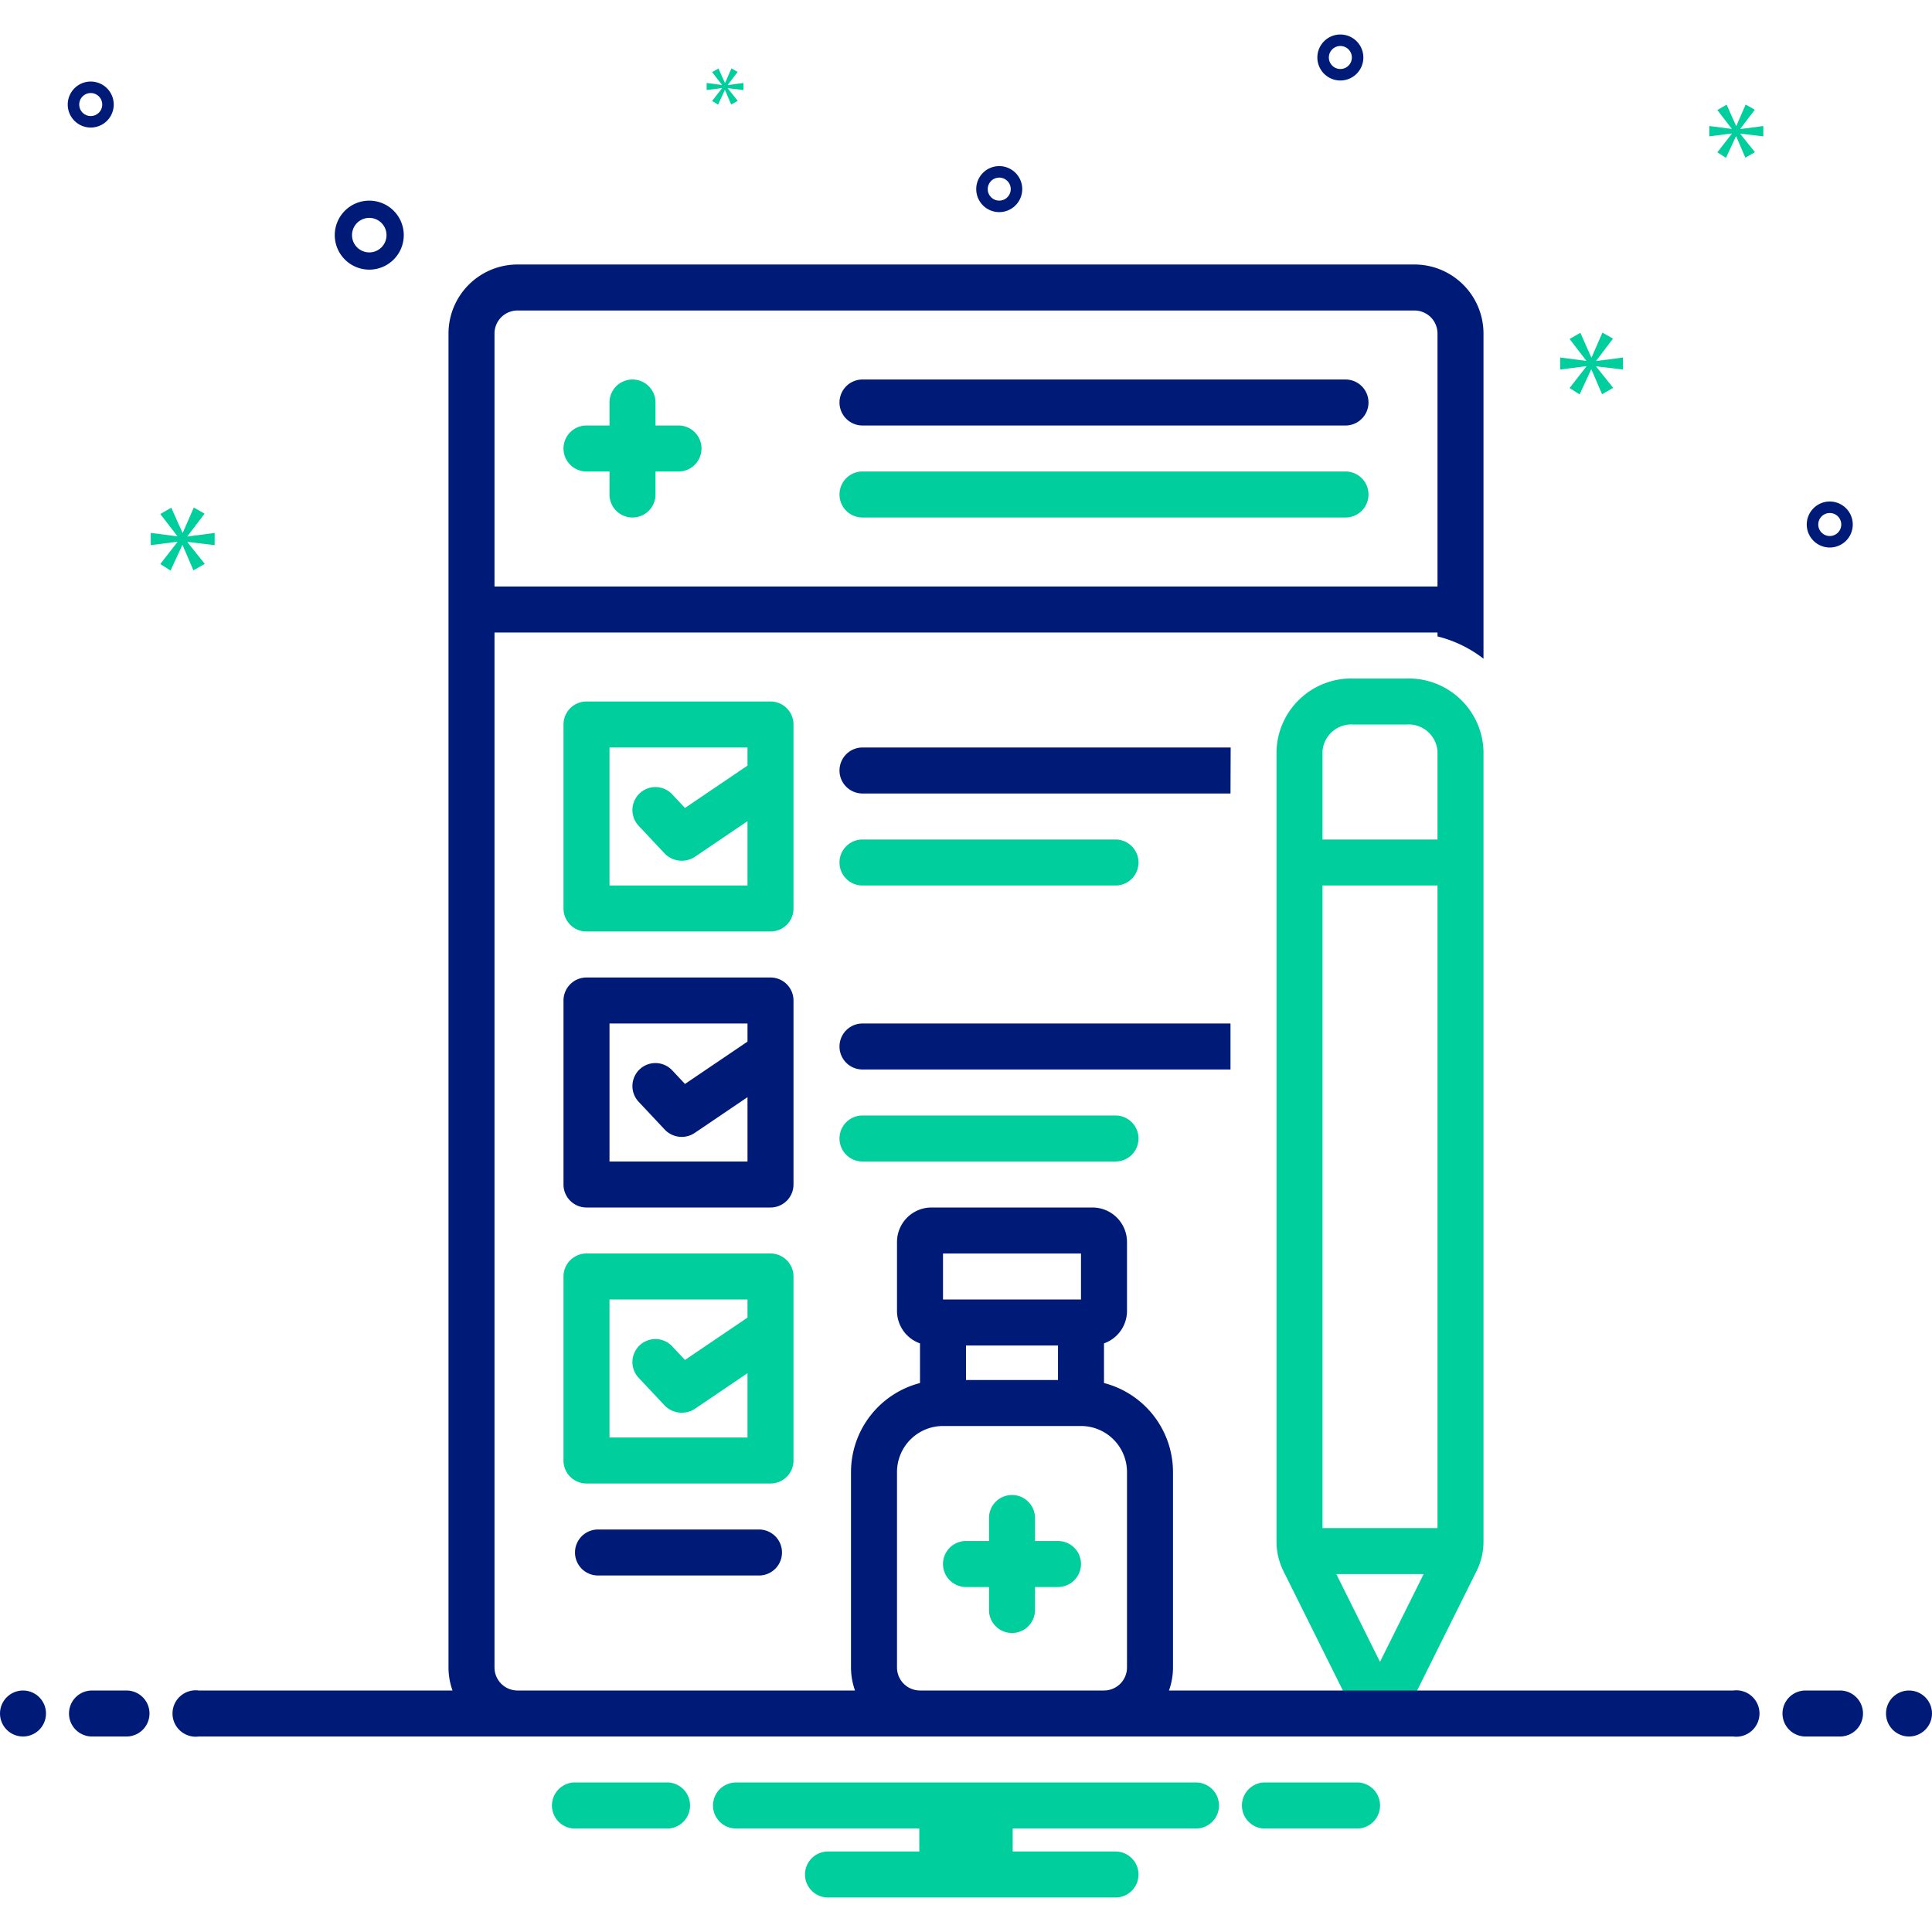
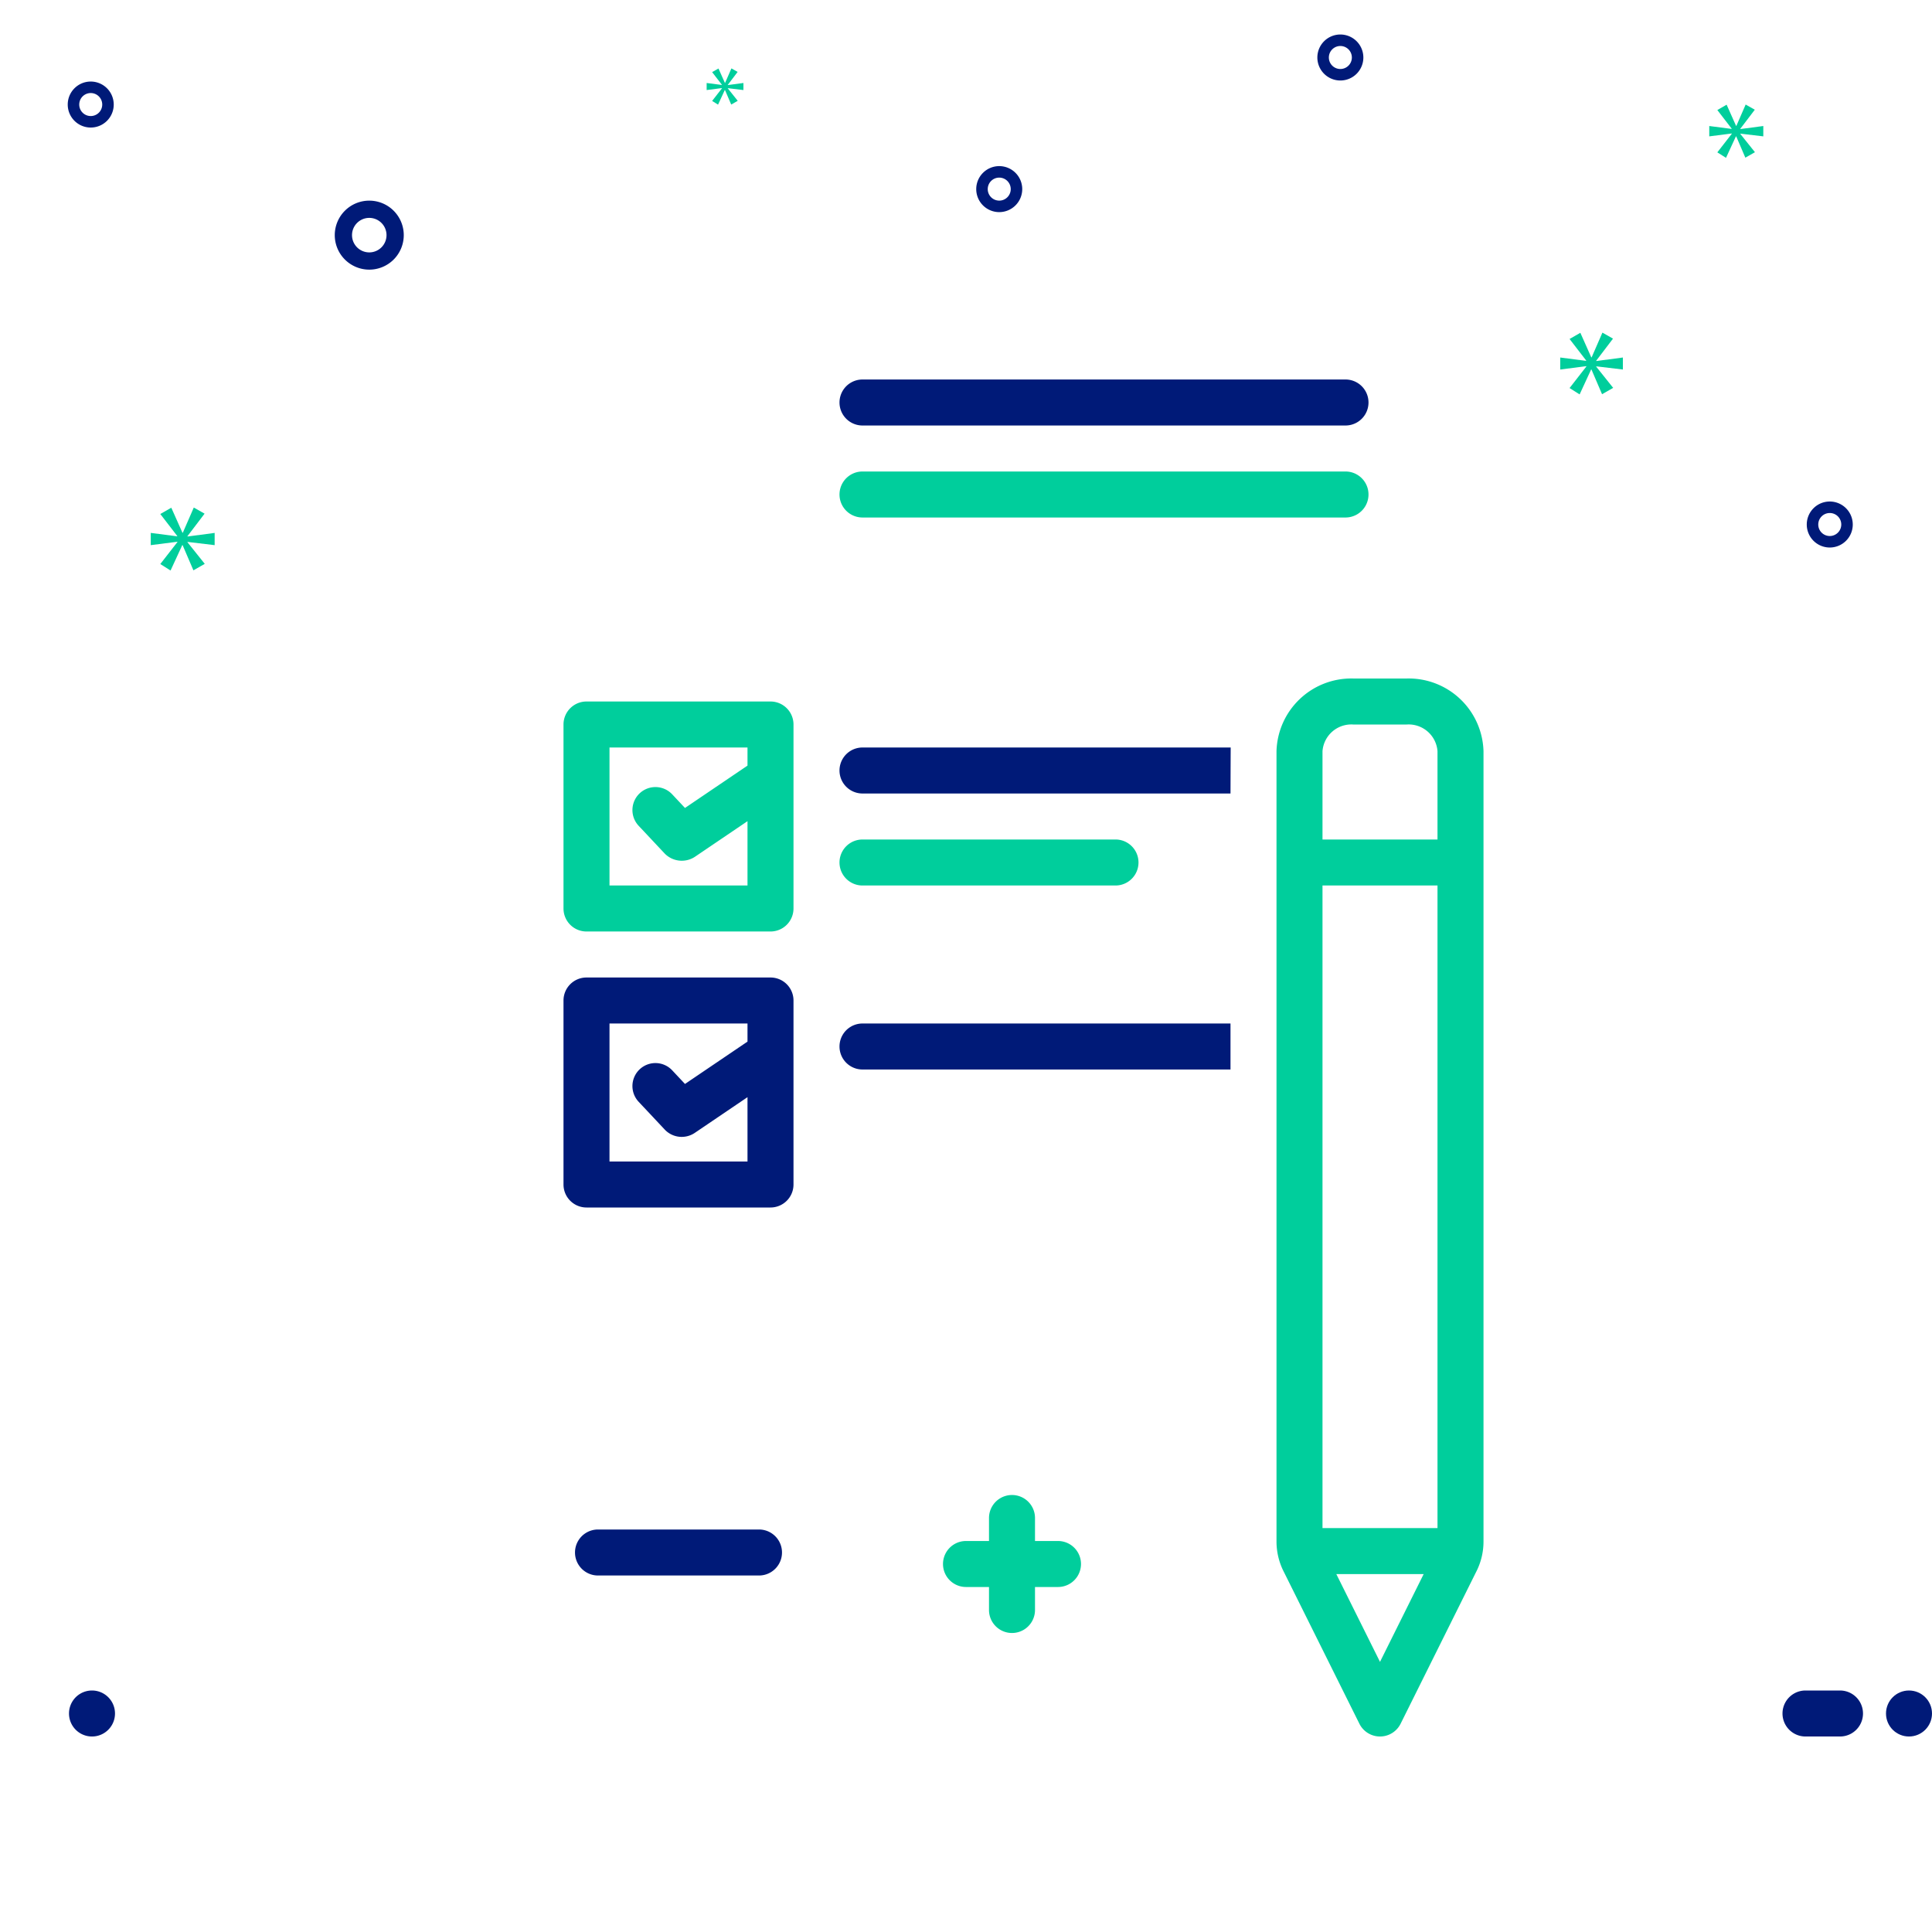
<svg xmlns="http://www.w3.org/2000/svg" data-name="Layer 1" viewBox="0 0 168 168" id="Claim">
-   <path fill="#00ce9c" d="M51,41h2v2a2,2,0,0,0,4,0V41h2a2,2,0,0,0,0-4H57V35a2,2,0,0,0-4,0v2H51a2,2,0,0,0,0,4Z" class="color0bceb2 svgShape" />
  <path fill="#001a78" d="M75,37h42a2,2,0,0,0,0-4H75a2,2,0,0,0,0,4Z" class="color2d4356 svgShape" />
  <path fill="#00ce9c" d="M75 45h42a2 2 0 000-4H75a2 2 0 000 4zM69 63a2 2 0 00-2-2H51a2 2 0 00-2 2V79a2 2 0 002 2H67a2 2 0 002-2zM53 77V65H65v1.574l-5.436 3.683L58.458 69.078a2 2 0 10-2.916 2.738l2.274 2.422a2.079 2.079 0 002.58.287L65 71.406V77zM75 77H97a2 2 0 000-4H75a2 2 0 000 4z" class="color0bceb2 svgShape" />
  <path fill="#001a78" d="M69,87a2,2,0,0,0-2-2H51a2,2,0,0,0-2,2v16a2,2,0,0,0,2,2H67a2,2,0,0,0,2-2ZM53,101V89H65v1.574l-5.436,3.683L58.458,93.078a2,2,0,1,0-2.916,2.738l2.274,2.422a2.032,2.032,0,0,0,2.58.287L65,95.406V101Z" class="color2d4356 svgShape" />
-   <path fill="#00ce9c" d="M97 101a2 2 0 000-4H75a2 2 0 000 4zM69 127V111a2 2 0 00-2-2H51a2 2 0 00-2 2v16a2 2 0 002 2H67A2 2 0 0069 127zm-16-2V113H65v1.574l-5.436 3.683L58.458 117.078a2 2 0 10-2.916 2.738l2.274 2.422a2.082 2.082 0 002.58.287L65 119.406V125z" class="color0bceb2 svgShape" />
  <path fill="#001a78" d="M75,69h32s.013-3.893.017-4H75a2,2,0,0,0,0,4Z" class="color2d4356 svgShape" />
  <path fill="#00ce9c" d="M122.333,59h-4.666A6.508,6.508,0,0,0,111,65.32v68.731a5.801,5.801,0,0,0,.56,2.475l6.649,13.365a2.001,2.001,0,0,0,3.582,0l6.649-13.365c.008-.017.016-.034.024-.051A5.746,5.746,0,0,0,129,134.051v-68.731A6.508,6.508,0,0,0,122.333,59ZM115,132.877V77h10v55.877ZM117.667,63h4.666A2.515,2.515,0,0,1,125,65.32V73H115V65.32A2.515,2.515,0,0,1,117.667,63ZM120,144.51l-3.798-7.633h7.595Z" class="color0bceb2 svgShape" />
  <path fill="#001a78" d="M52,133a2,2,0,0,0,0,4H66a2,2,0,0,0,0-4Z" class="color2d4356 svgShape" />
  <path fill="#00ce9c" d="M92,134H90v-2a2,2,0,0,0-4,0v2H84a2,2,0,0,0,0,4h2v2a2,2,0,0,0,4,0v-2h2a2,2,0,0,0,0-4Z" class="color0bceb2 svgShape" />
  <path fill="#001a78" d="M75 93h32V89H75a2 2 0 000 4zM32.11 23.447a3 3 0 10-3-3A3.003 3.003 0 0032.11 23.447zm0-4.5a1.5 1.5 0 11-1.5 1.5A1.501 1.501 0 0132.11 18.947zM159.11 43.61a2 2 0 102 2A2.002 2.002 0 00159.11 43.61zm0 3a1 1 0 111-1A1.001 1.001 0 01159.11 46.61zM7.89 7.091a2 2 0 102 2A2.002 2.002 0 007.89 7.091zm0 3a1 1 0 111-1A1.001 1.001 0 017.89 10.091zM116.553 3a2 2 0 102 2A2.002 2.002 0 00116.553 3zm0 3a1 1 0 111-1A1.001 1.001 0 01116.553 6zM88.89 16.445a2 2 0 10-2 2A2.002 2.002 0 0088.89 16.445zm-3 0a1 1 0 111 1A1.001 1.001 0 0185.89 16.445z" class="color2d4356 svgShape" />
  <polygon fill="#00ce9c" points="16.303 46.621 17.79 44.666 16.851 44.134 15.897 46.324 15.865 46.324 14.895 44.149 13.94 44.697 15.411 46.606 15.411 46.637 13.11 46.34 13.11 47.404 15.426 47.107 15.426 47.138 13.94 49.046 14.831 49.61 15.849 47.404 15.88 47.404 16.819 49.594 17.805 49.031 16.303 47.153 16.303 47.122 18.665 47.404 18.665 46.34 16.303 46.653 16.303 46.621" class="color0bceb2 svgShape" />
  <polygon fill="#00ce9c" points="62.781 7.677 61.925 8.776 62.439 9.1 63.025 7.83 63.043 7.83 63.583 9.091 64.151 8.767 63.286 7.686 63.286 7.668 64.646 7.83 64.646 7.217 63.286 7.397 63.286 7.379 64.142 6.253 63.602 5.947 63.052 7.208 63.034 7.208 62.476 5.956 61.925 6.271 62.773 7.37 62.773 7.388 61.448 7.217 61.448 7.83 62.781 7.659 62.781 7.677" class="color0bceb2 svgShape" />
  <polygon fill="#00ce9c" points="141.12 32.132 141.12 31.088 138.803 31.395 138.803 31.364 140.261 29.446 139.34 28.924 138.404 31.073 138.373 31.073 137.422 28.939 136.485 29.477 137.928 31.349 137.928 31.38 135.671 31.088 135.671 32.132 137.943 31.84 137.943 31.871 136.485 33.743 137.359 34.296 138.358 32.132 138.388 32.132 139.309 34.28 140.276 33.728 138.803 31.886 138.803 31.855 141.12 32.132" class="color0bceb2 svgShape" />
  <polygon fill="#00ce9c" points="151.333 11.196 152.591 9.541 151.796 9.091 150.989 10.944 150.962 10.944 150.142 9.104 149.333 9.568 150.578 11.183 150.578 11.21 148.632 10.958 148.632 11.858 150.591 11.607 150.591 11.633 149.333 13.248 150.088 13.725 150.949 11.858 150.975 11.858 151.769 13.711 152.604 13.235 151.333 11.646 151.333 11.62 153.331 11.858 153.331 10.958 151.333 11.222 151.333 11.196" class="color0bceb2 svgShape" />
-   <circle cx="2" cy="149" r="2" fill="#001a78" class="color2d4356 svgShape" />
-   <path fill="#001a78" d="M11 147H8a2 2 0 000 4h3a2 2 0 000-4zM160 147h-3a2 2 0 000 4h3a2 2 0 000-4z" class="color2d4356 svgShape" />
+   <path fill="#001a78" d="M11 147H8a2 2 0 000 4a2 2 0 000-4zM160 147h-3a2 2 0 000 4h3a2 2 0 000-4z" class="color2d4356 svgShape" />
  <circle cx="166" cy="149" r="2" fill="#001a78" class="color2d4356 svgShape" />
-   <path fill="#00ce9c" d="M118.154 155h-8.308a2.006 2.006 0 000 4h8.308a2.006 2.006 0 000-4zM58.154 155H49.846a2.006 2.006 0 000 4h8.308a2.006 2.006 0 000-4zM104 155H64a2 2 0 000 4H79.94v2H72a2 2 0 000 4H97a2 2 0 000-4H88.06v-2H104a2 2 0 000-4z" class="color0bceb2 svgShape" />
-   <path fill="#001a78" d="M150.721,147H101.65a5.96,5.96,0,0,0,.35-2V128a8.007,8.007,0,0,0-6-7.737v-3.448A2.995,2.995,0,0,0,98,114v-6a3.003,3.003,0,0,0-3-3H81a3.003,3.003,0,0,0-3,3v6a2.995,2.995,0,0,0,2,2.816v3.448A8.007,8.007,0,0,0,74,128v17a5.96,5.96,0,0,0,.35,2H45a2.002,2.002,0,0,1-2-2V55h82v.34a10.775,10.775,0,0,1,4,1.937V29a6.007,6.007,0,0,0-6-6H45a6.007,6.007,0,0,0-6,6V145a5.96,5.96,0,0,0,.35,2H17.279a2.017,2.017,0,1,0,0,4H150.721a2.017,2.017,0,1,0,0-4ZM43,29a2.002,2.002,0,0,1,2-2h78a2.002,2.002,0,0,1,2,2V51H43Zm39,80H94v4H82Zm10,8v3H84v-3Zm6,28a2.002,2.002,0,0,1-2,2H80a2.002,2.002,0,0,1-2-2V128a4.004,4.004,0,0,1,4-4H94a4.004,4.004,0,0,1,4,4Z" class="color2d4356 svgShape" />
</svg>